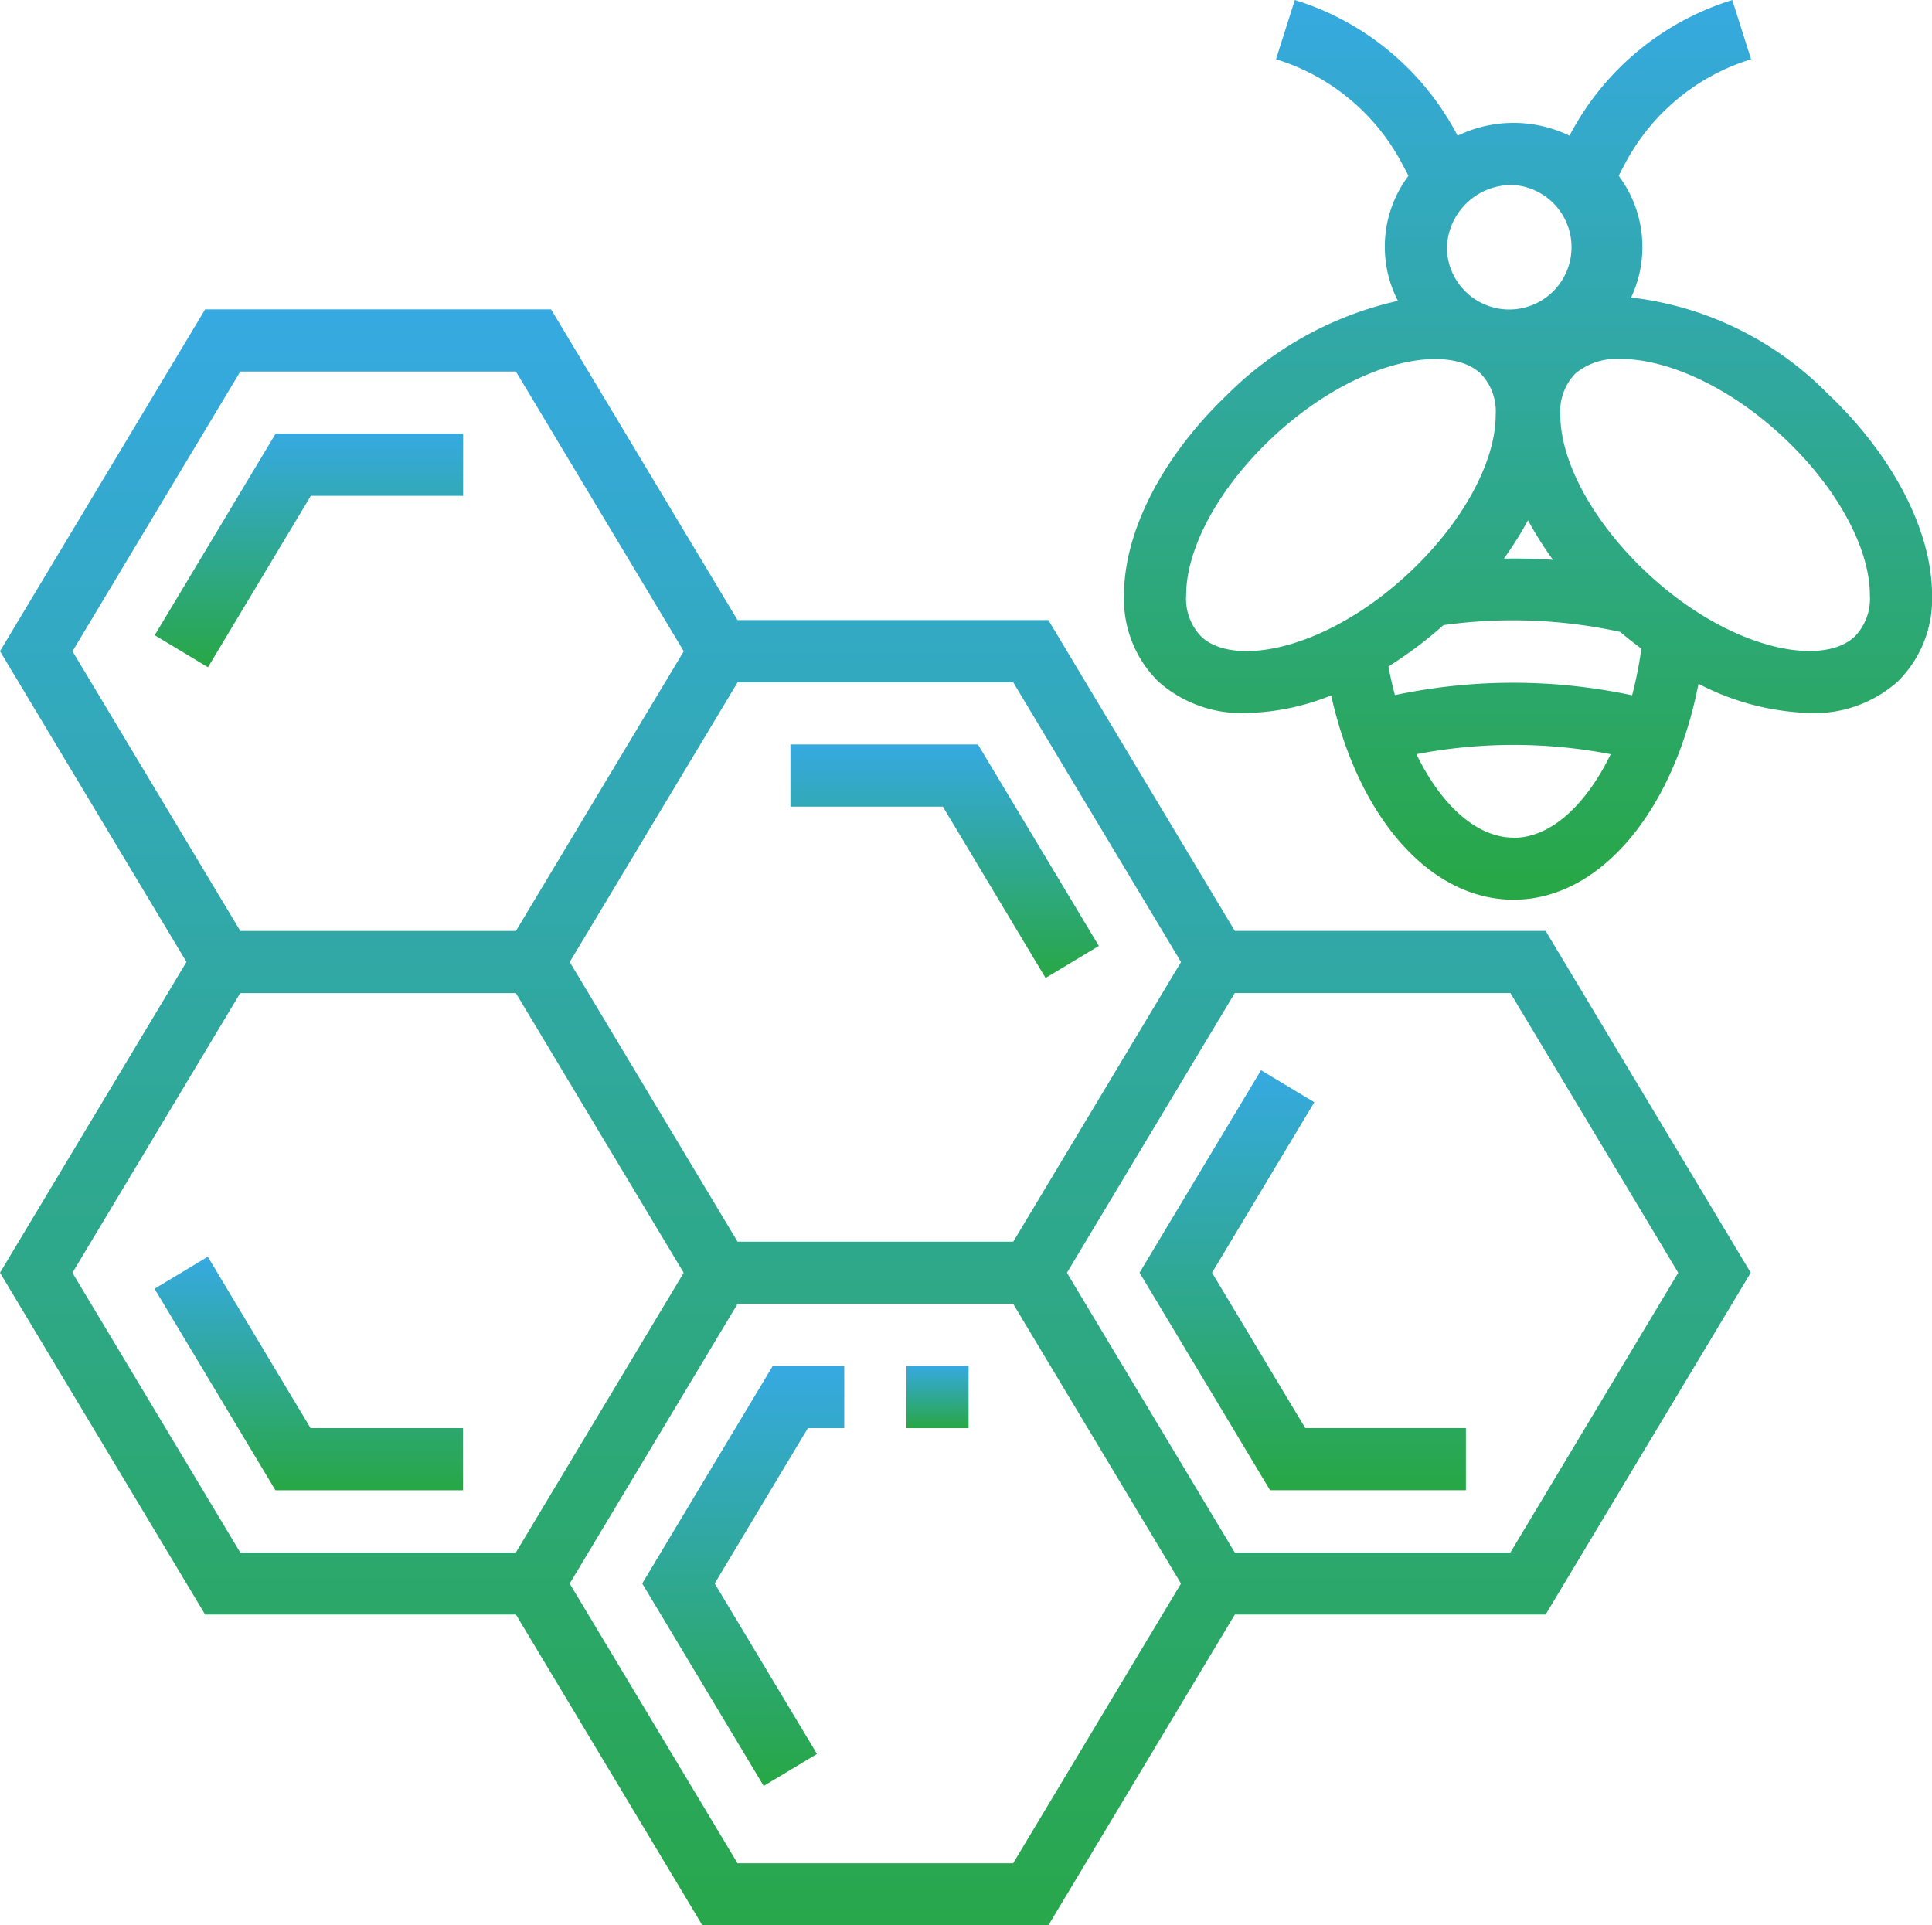
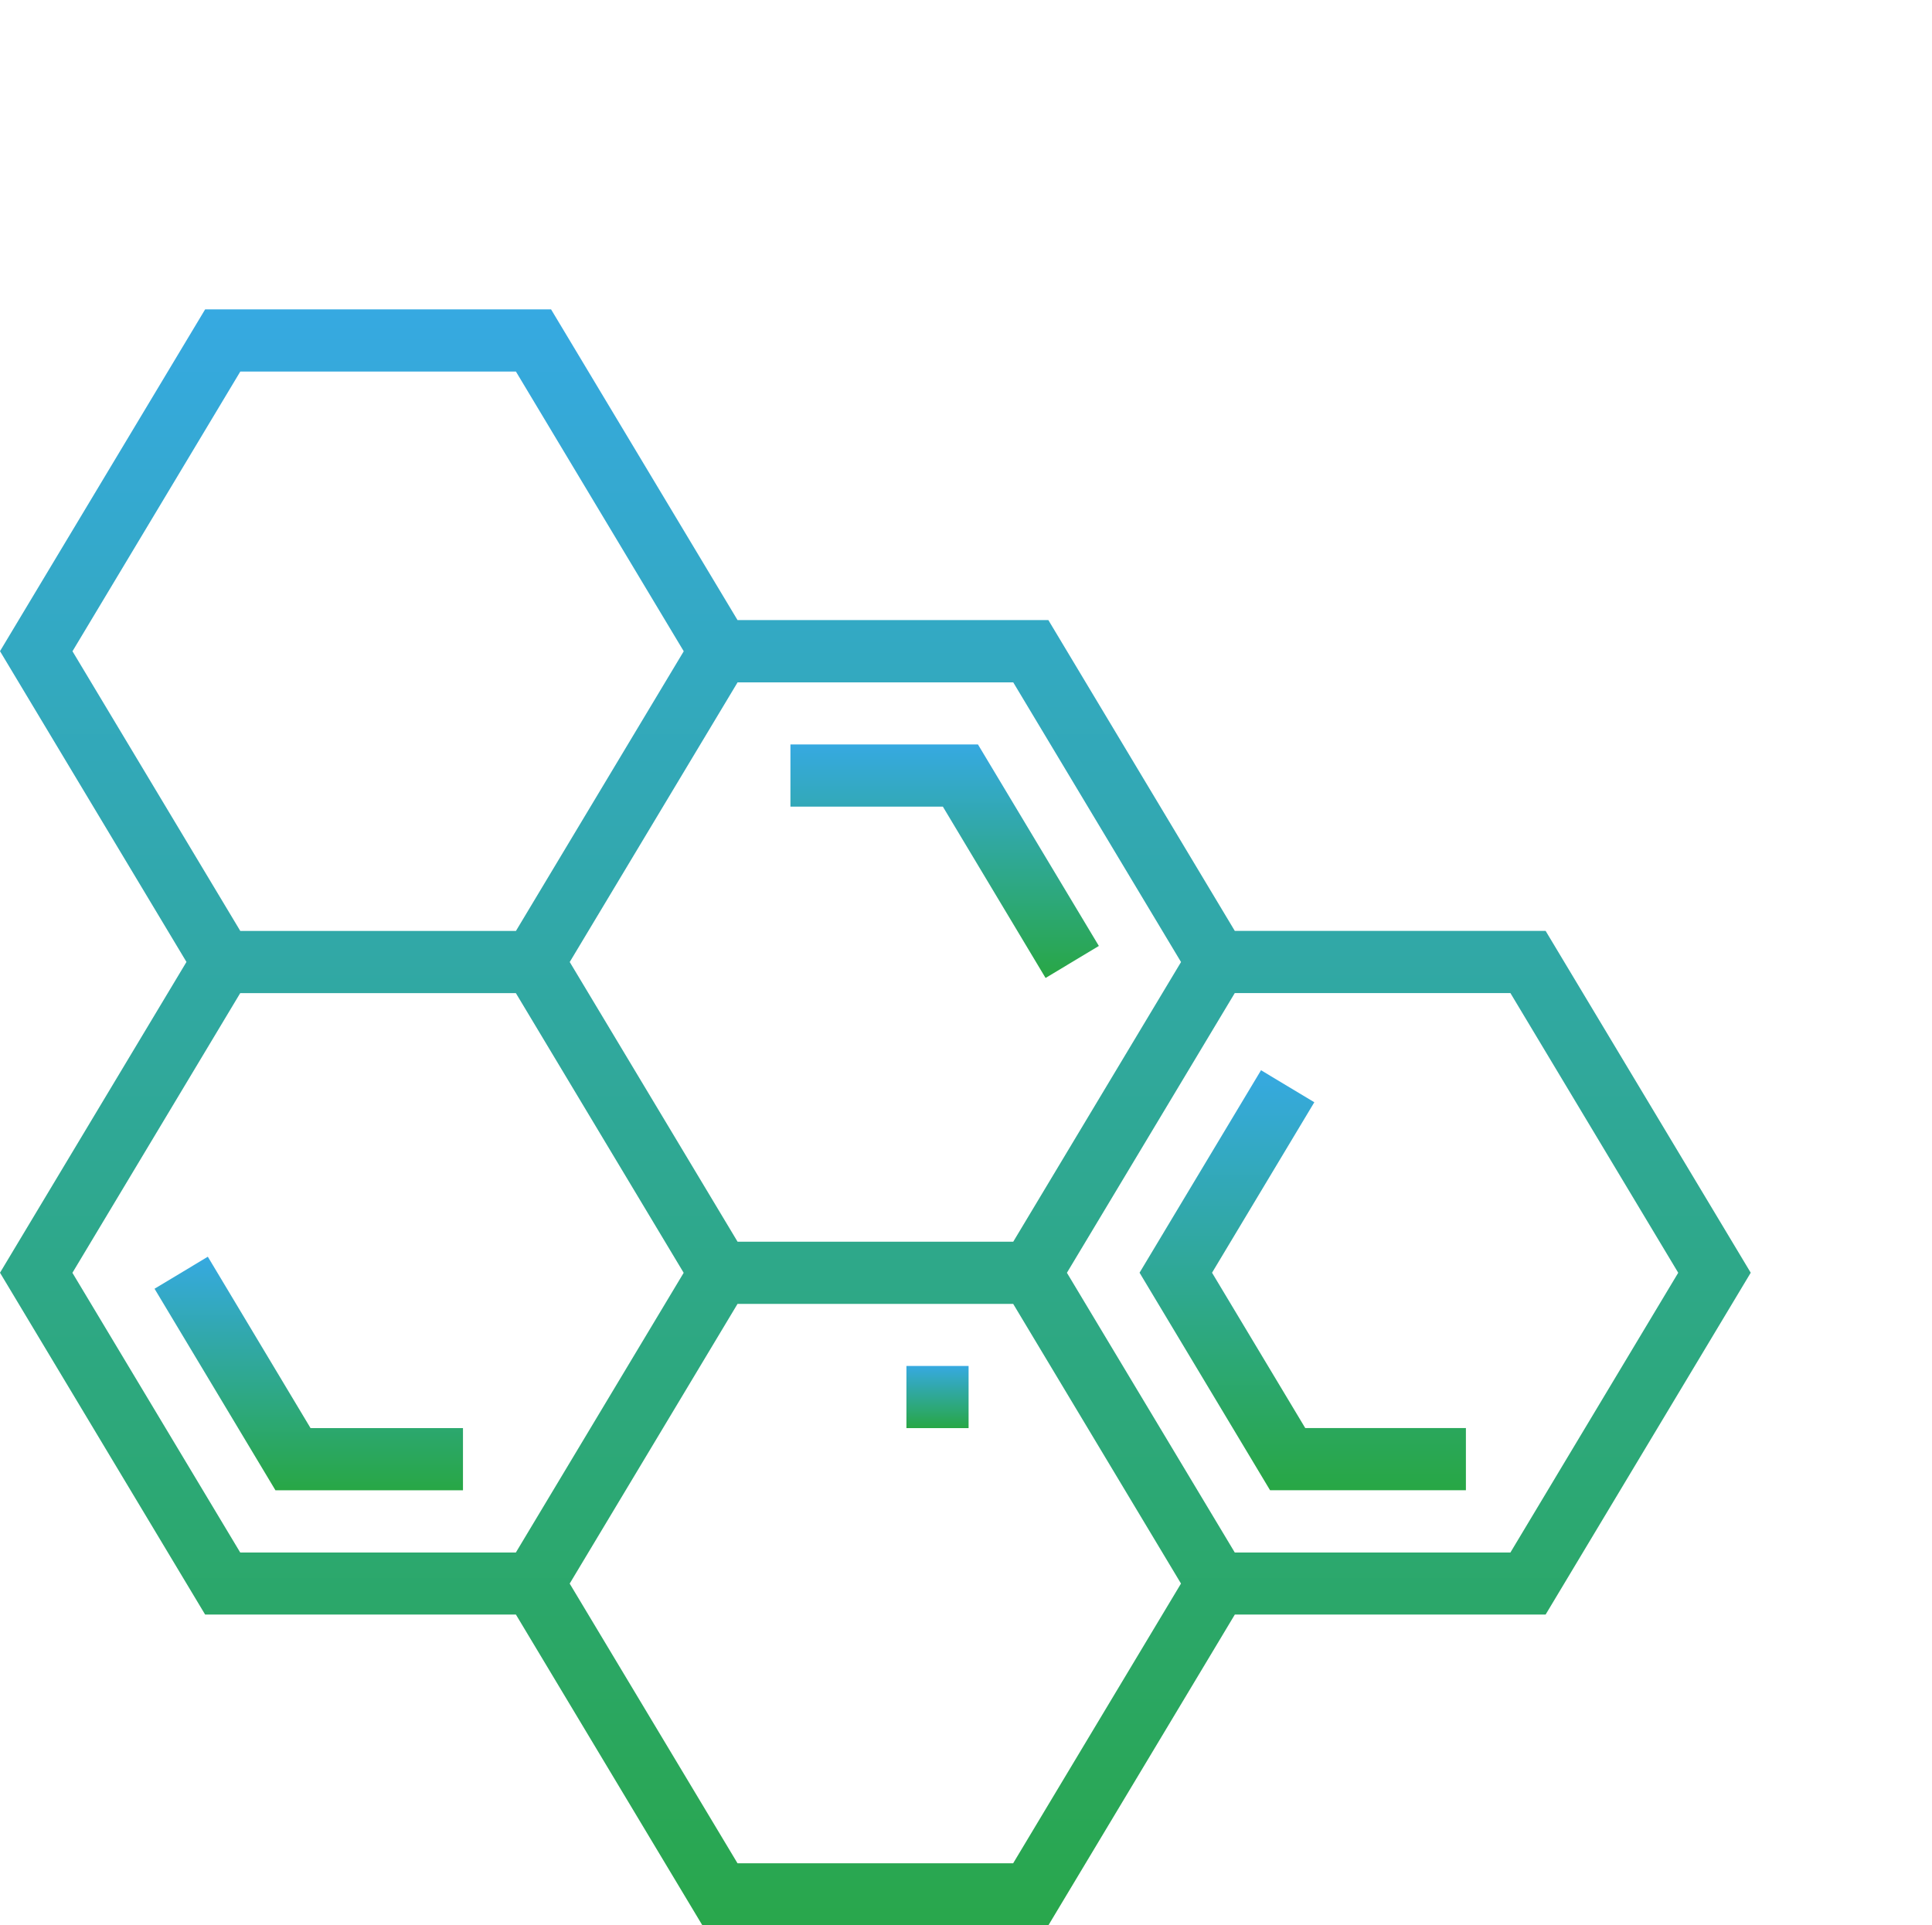
<svg xmlns="http://www.w3.org/2000/svg" id="ruches" width="85.509" height="85.217" viewBox="0 0 85.509 85.217">
  <defs>
    <linearGradient id="linear-gradient" x1="0.5" x2="0.5" y2="1" gradientUnits="objectBoundingBox">
      <stop offset="0" stop-color="#36a9e1" />
      <stop offset="1" stop-color="#28a745" />
    </linearGradient>
  </defs>
-   <path id="Tracé_546" data-name="Tracé 546" d="M277.5,198.749V196h-8.3l-5.351,8.92,2.358,1.417,4.551-7.586Zm0,0" transform="translate(-257.002 -176.805)" fill="url(#linear-gradient)" />
  <path id="Tracé_547" data-name="Tracé 547" d="M397.882,266.335l2.359-1.417L394.89,256h-8.3v2.751h6.746Zm0,0" transform="translate(-351.606 -223.05)" fill="url(#linear-gradient)" />
  <path id="Tracé_548" data-name="Tracé 548" d="M288.651,199.508,280.4,185.753H266.643L258.39,172H243.079L234,187.128l8.253,13.755L234,214.638l9.079,15.13h13.755l8.253,13.755H280.4l8.253-13.755h13.755l9.078-15.13-9.078-15.13Zm-22.006-11h12.2l7.427,12.379-7.427,12.379h-12.2l-3.714-6.19-3.715-6.19,3.715-6.19Zm-29.437-1.376,7.427-12.379h12.2l7.427,12.379-7.427,12.379h-12.2Zm19.624,39.889h-12.2l-7.427-12.379,7.427-12.379h12.2l7.427,12.379Zm22.01,13.755h-12.2l-7.428-12.379,3.715-6.19,3.714-6.19h12.2l7.427,12.379Zm22.008-13.755h-12.2l-3.714-6.19-3.715-6.19,3.715-6.19,3.714-6.19h12.2l7.427,12.379Zm0,0" transform="translate(-234 -158.307)" fill="url(#linear-gradient)" />
  <path id="Tracé_549" data-name="Tracé 549" d="M457.2,327.87l4.527-7.545-2.359-1.417-5.376,8.961,5.776,9.628h8.668v-2.751h-7.11Zm0,0" transform="translate(-403.556 -271.539)" fill="url(#linear-gradient)" />
  <path id="Tracé_550" data-name="Tracé 550" d="M266.2,354.909l-2.358,1.417,5.351,8.92h8.3v-2.751h-6.746Zm0,0" transform="translate(-257.002 -299.286)" fill="url(#linear-gradient)" />
  <rect id="Rectangle_1233" data-name="Rectangle 1233" width="2.751" height="2.751" transform="translate(40.118 60.458)" fill="url(#linear-gradient)" />
-   <path id="Tracé_551" data-name="Tracé 551" d="M357.988,385.626l5.376,8.961,2.359-1.417-4.527-7.545,4.126-6.877h1.608V376h-3.166Zm0,0" transform="translate(-329.564 -315.54)" fill="url(#linear-gradient)" />
-   <path id="Tracé_552" data-name="Tracé 552" d="M482.188,129.744a14.59,14.59,0,0,0-8.745-4.3,5.261,5.261,0,0,0-.551-5.389l.294-.562a9.447,9.447,0,0,1,5.566-4.595l-.832-2.621a12.184,12.184,0,0,0-7.17,5.938l-.036.067a5.683,5.683,0,0,0-4.952,0l-.035-.068a12.168,12.168,0,0,0-7.17-5.938l-.832,2.622a9.437,9.437,0,0,1,5.565,4.594l.3.562a5.228,5.228,0,0,0-.468,5.538,15.488,15.488,0,0,0-7.553,4.151c-2.862,2.728-4.571,6.046-4.571,8.874a5.116,5.116,0,0,0,1.512,3.816,5.522,5.522,0,0,0,3.906,1.4,10.551,10.551,0,0,0,3.751-.779c1.2,5.4,4.366,9.043,8.074,9.043,3.828,0,7.08-3.914,8.183-9.557a11.34,11.34,0,0,0,4.919,1.293,5.514,5.514,0,0,0,3.906-1.4,5.116,5.116,0,0,0,1.512-3.816c0-2.827-1.709-6.146-4.571-8.874Zm-13.947-9.279a2.758,2.758,0,1,1-2.952,2.751,2.861,2.861,0,0,1,2.952-2.751Zm1.743,16.59q-1.083-.074-2.174-.054a15.032,15.032,0,0,0,1.068-1.7,15.218,15.218,0,0,0,1.106,1.753Zm-15.577,3.388a2.412,2.412,0,0,1-.659-1.825c0-2.06,1.425-4.7,3.719-6.883,3.649-3.479,7.842-4.329,9.322-2.918a2.415,2.415,0,0,1,.659,1.823c0,2.058-1.426,4.7-3.72,6.885-3.65,3.482-7.842,4.332-9.321,2.918Zm13.833,8.907c-1.633,0-3.2-1.433-4.3-3.693a22.677,22.677,0,0,1,8.6,0c-1.1,2.251-2.655,3.7-4.295,3.7Zm5.249-6.3a25.259,25.259,0,0,0-10.5-.008c-.108-.411-.208-.832-.287-1.27a17.878,17.878,0,0,0,2.435-1.828,22.293,22.293,0,0,1,7.822.3c.308.262.621.506.937.74a17.842,17.842,0,0,1-.409,2.063Zm9.86-2.61c-1.475,1.412-5.67.562-9.32-2.918-2.294-2.189-3.72-4.827-3.72-6.885a2.411,2.411,0,0,1,.659-1.823,2.871,2.871,0,0,1,2.015-.651c1.968,0,4.77,1.149,7.307,3.569,2.294,2.187,3.719,4.823,3.719,6.883a2.409,2.409,0,0,1-.66,1.825Zm0,0" transform="translate(-401.25 -112.276)" fill="url(#linear-gradient)" />
</svg>